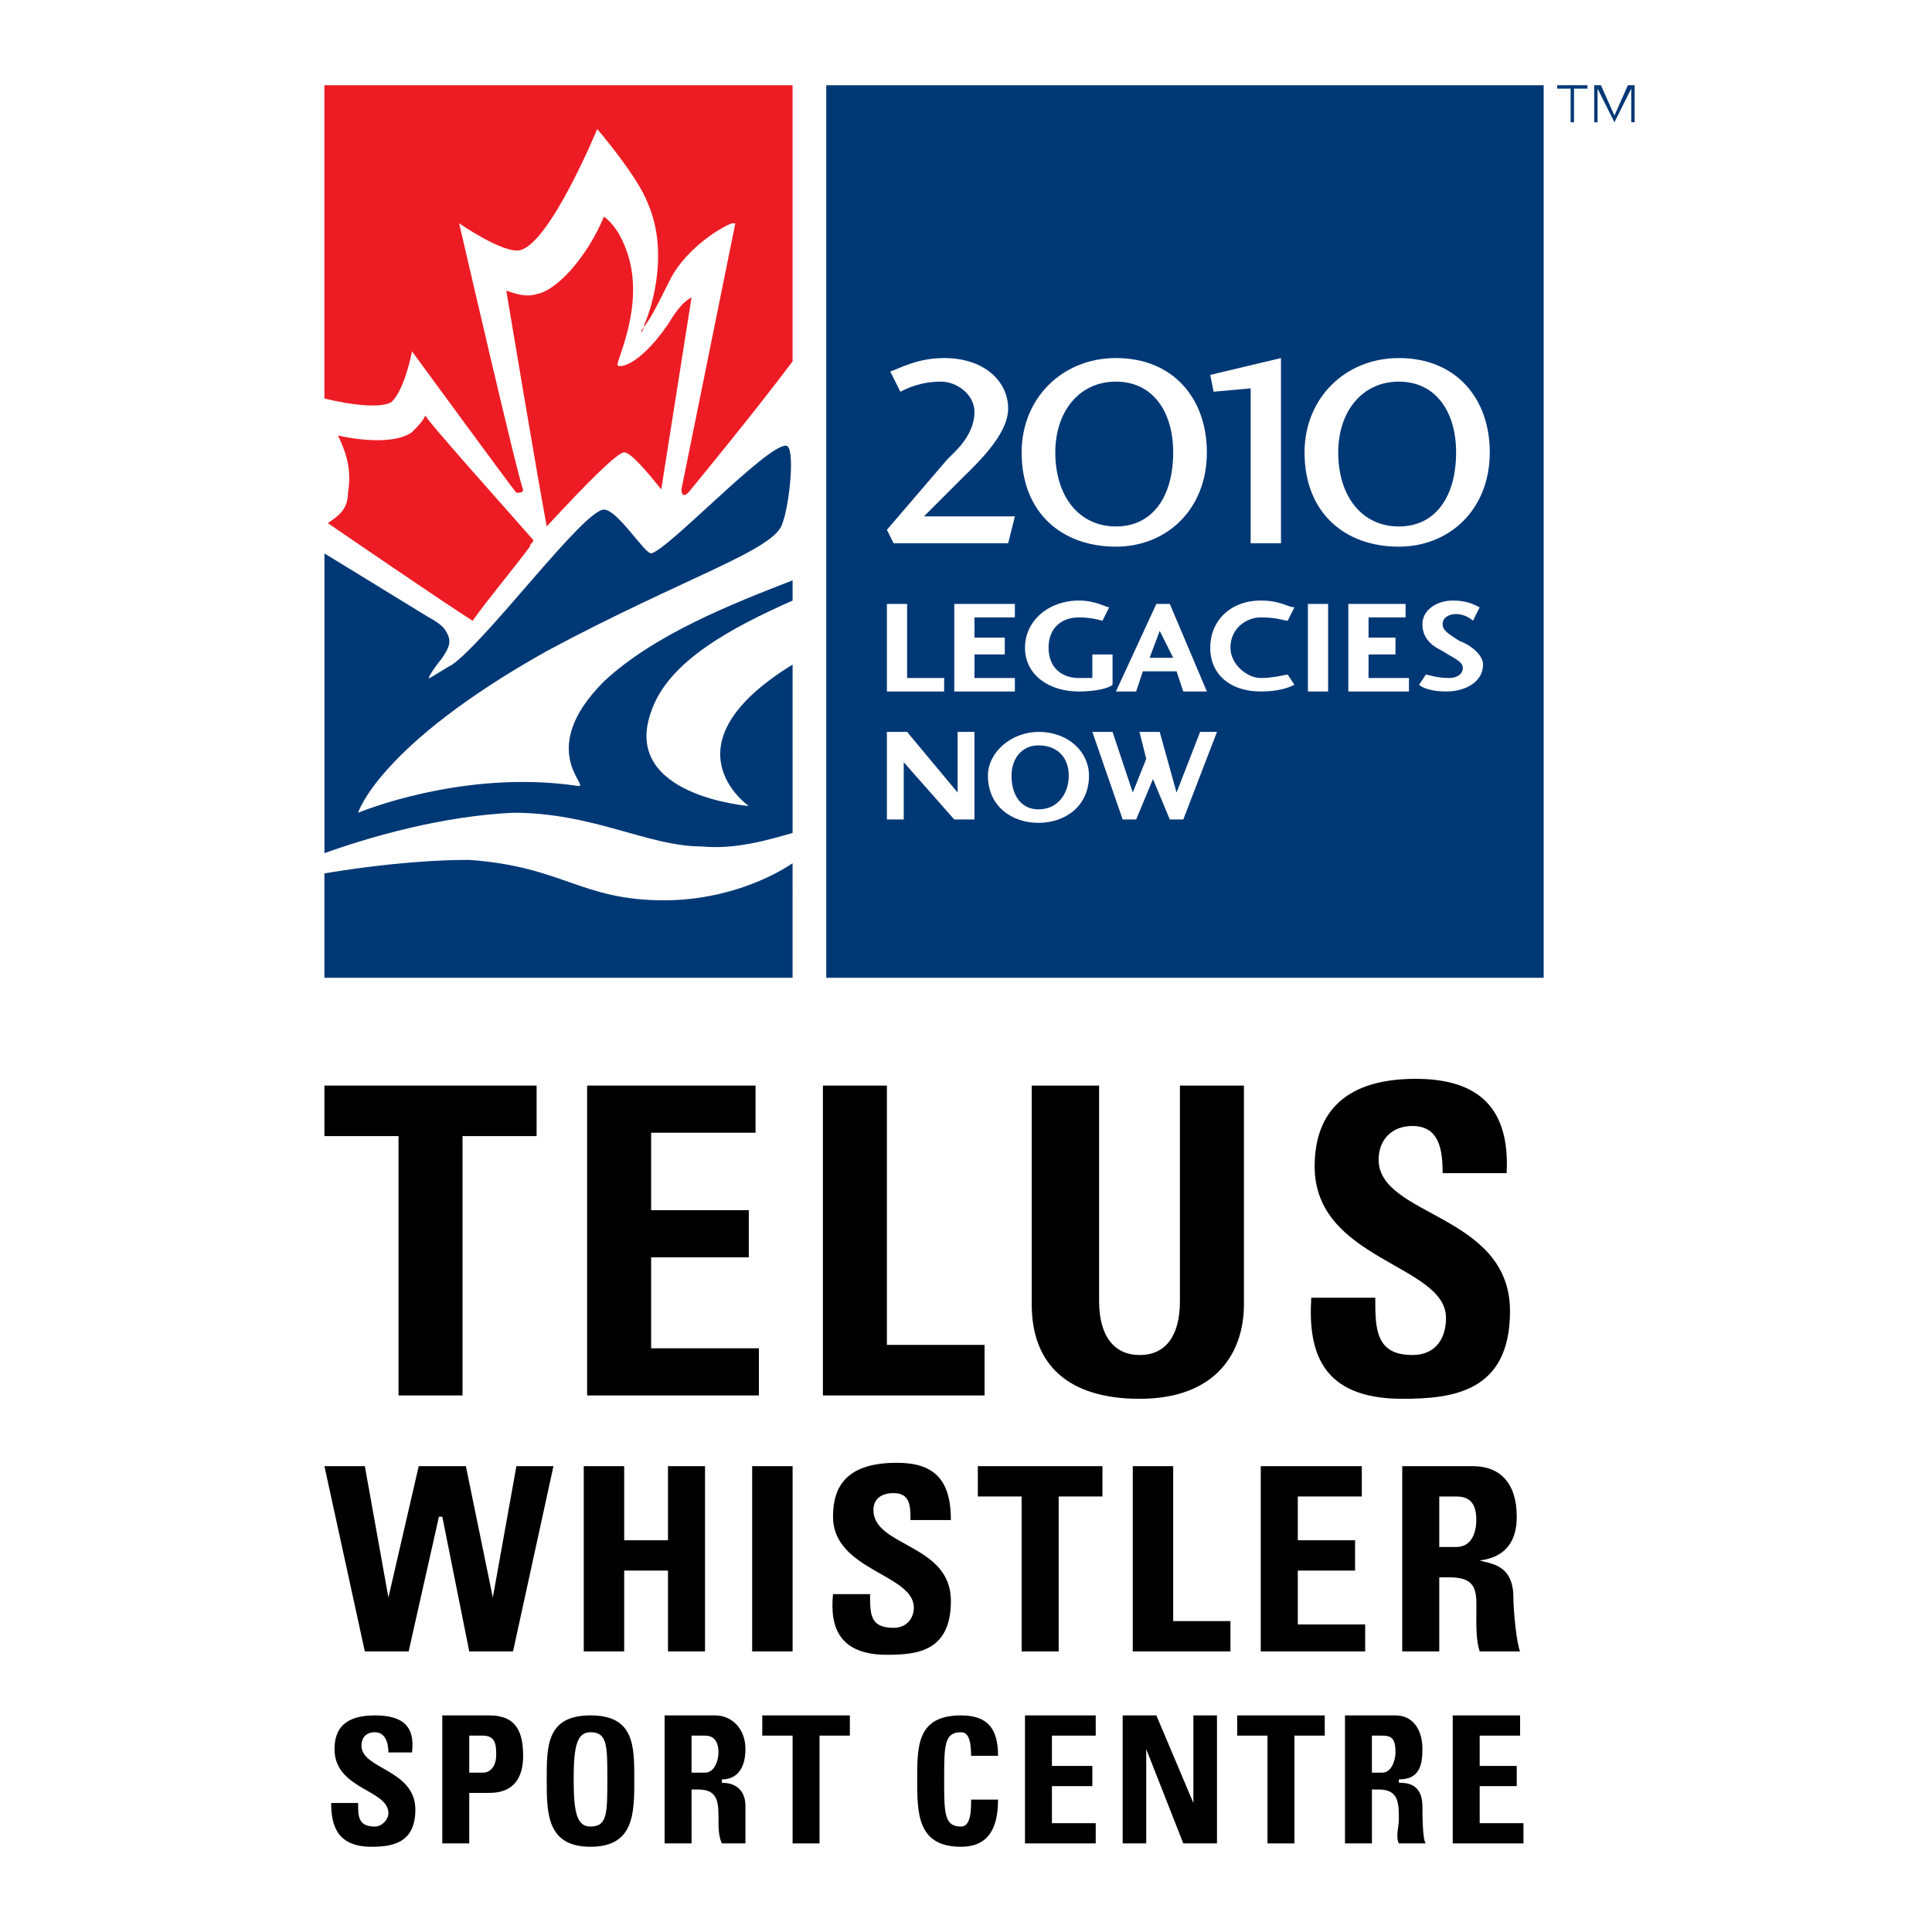
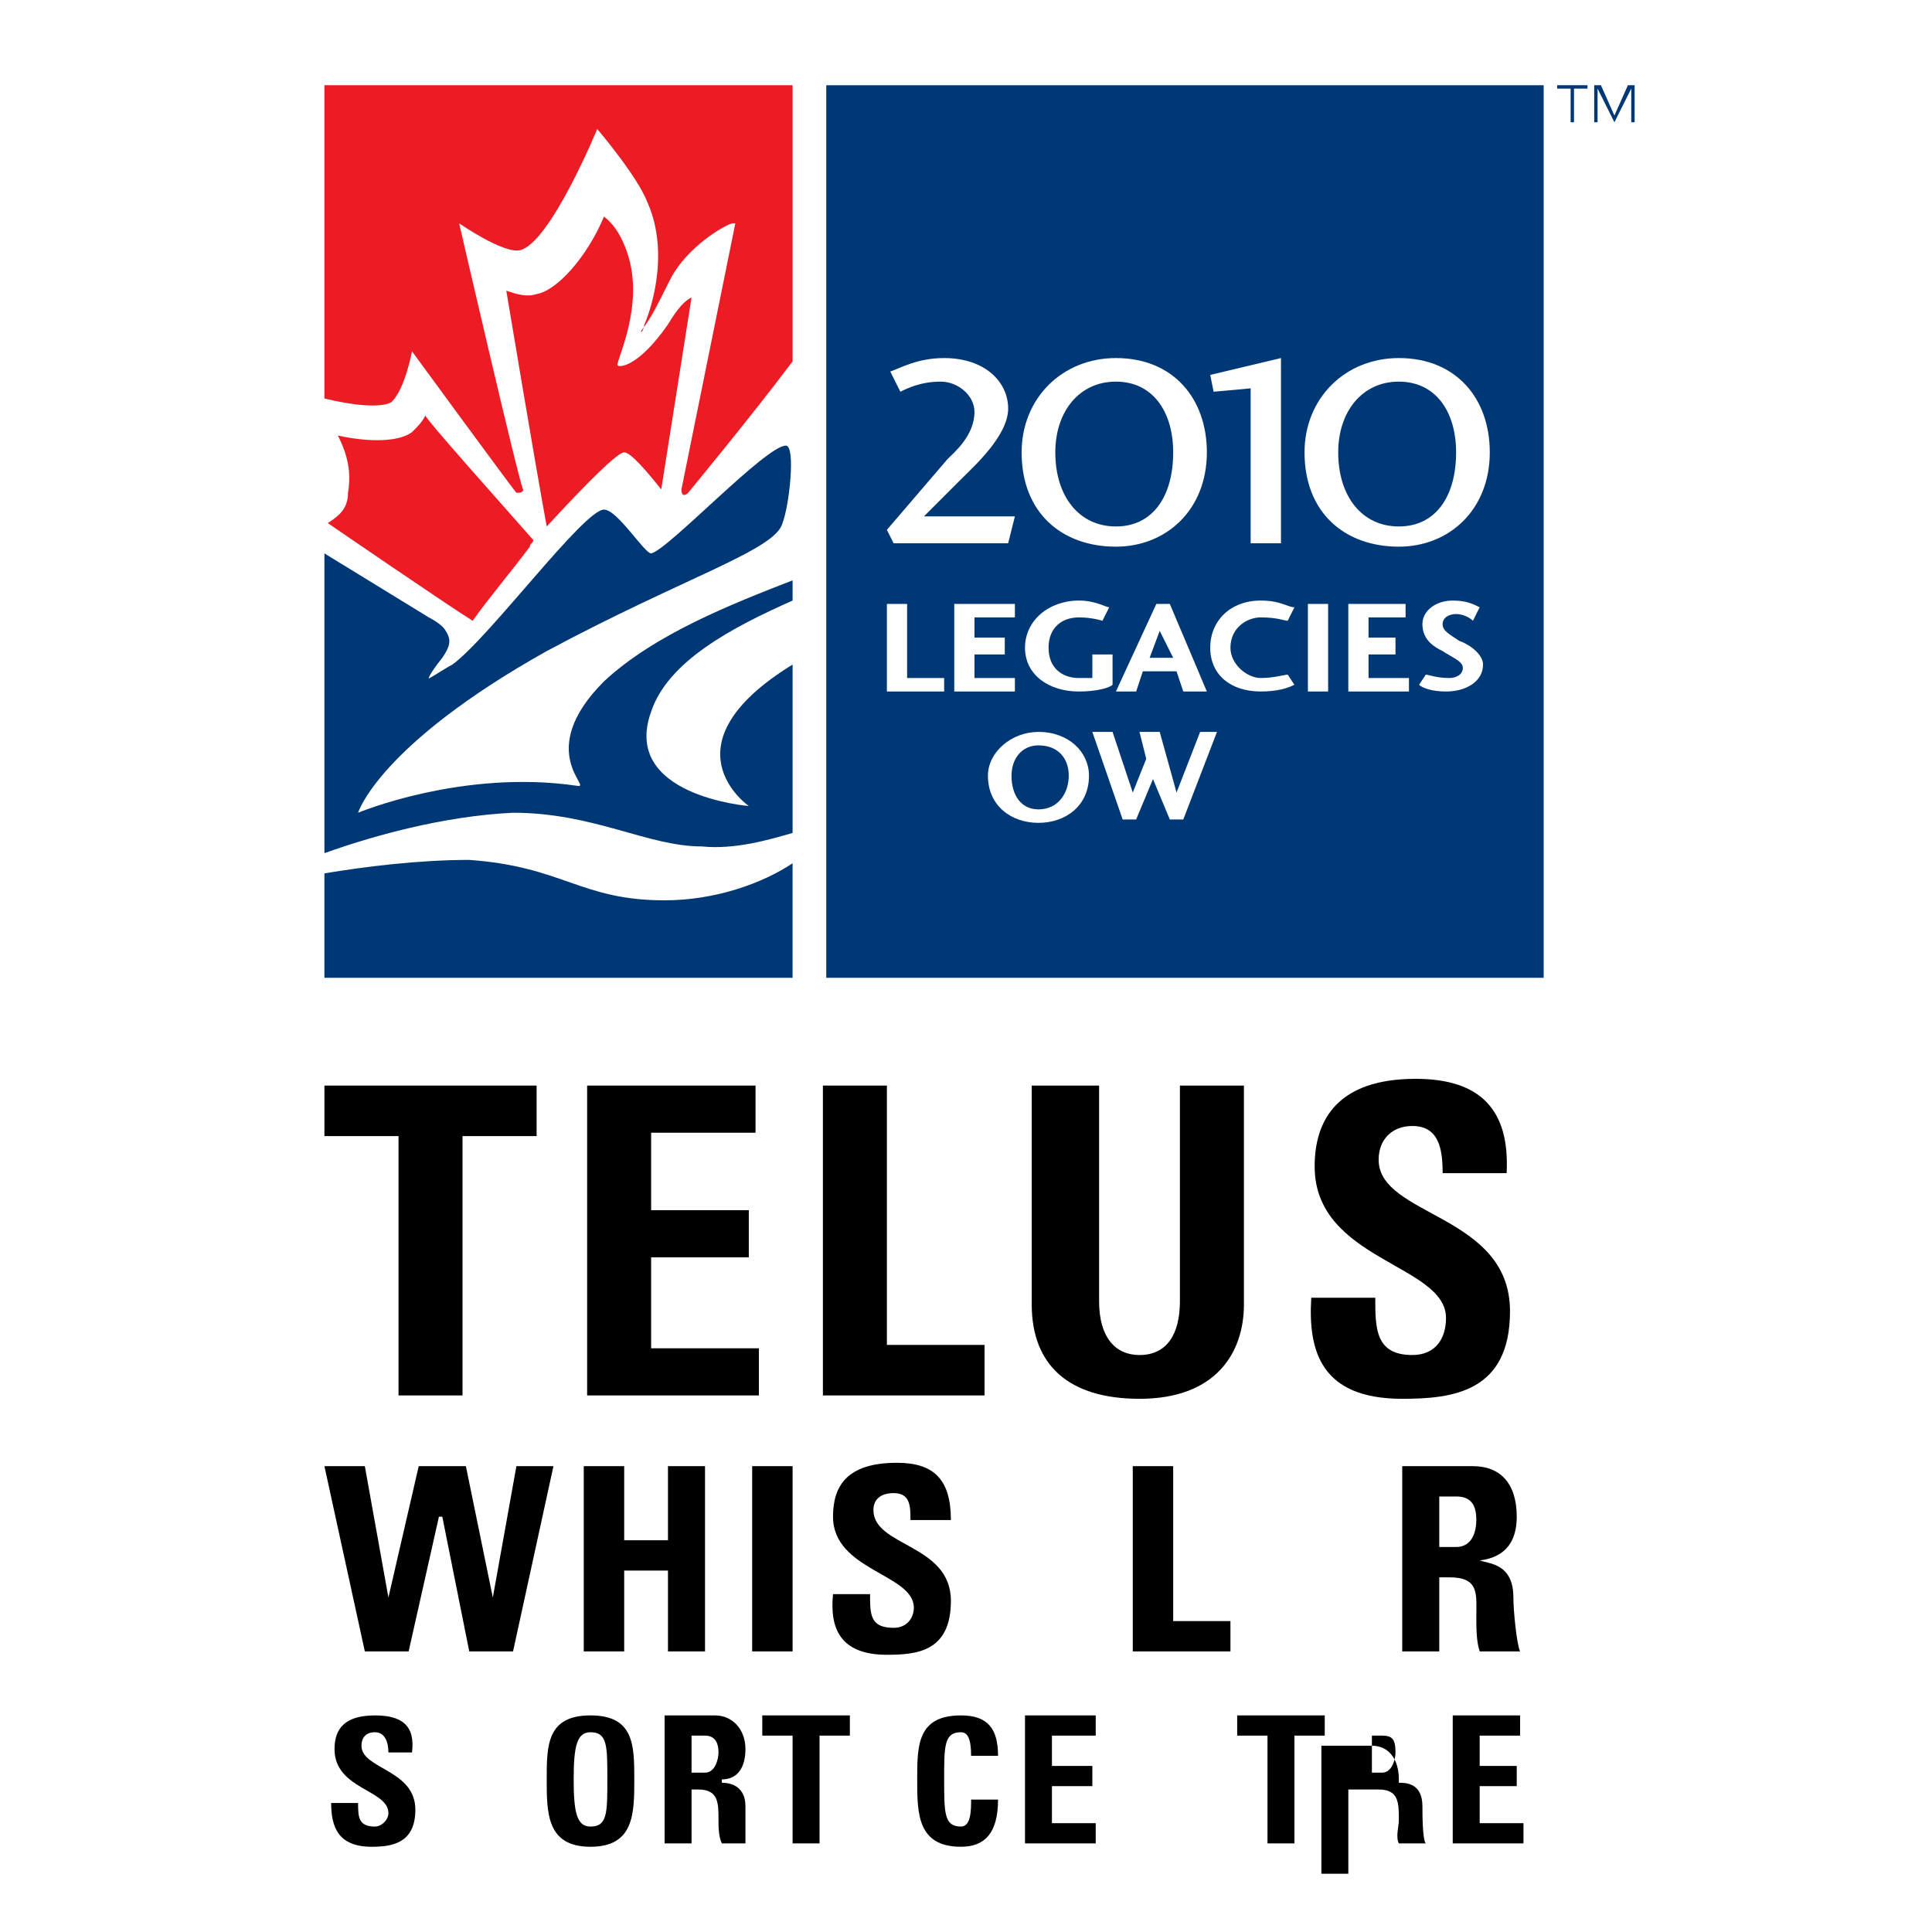
<svg xmlns="http://www.w3.org/2000/svg" version="1.0" id="Layer_1" x="0px" y="0px" width="192.756px" height="192.756px" viewBox="0 0 192.756 192.756" enable-background="new 0 0 192.756 192.756" xml:space="preserve">
  <g>
    <polygon fill-rule="evenodd" clip-rule="evenodd" fill="#FFFFFF" points="0,0 192.756,0 192.756,192.756 0,192.756 0,0  " />
    <path fill-rule="evenodd" clip-rule="evenodd" fill="#003876" d="M158.382,8.504h-3.024V8.84h1.344v3.36h0.337V8.84h1.344V8.504   L158.382,8.504z M159.726,8.504h-0.672V12.2h0.336V8.84l0,0l1.681,3.36l0,0l1.68-3.36l0,0v3.36h0.336V8.504h-0.672l-1.344,3.024   L159.726,8.504L159.726,8.504z" />
    <rect x="78.741" y="86.129" fill-rule="evenodd" clip-rule="evenodd" fill="#1879AB" width="0" height="0" />
    <polygon fill-rule="evenodd" clip-rule="evenodd" fill="#003876" points="82.437,8.504 154.013,8.504 154.013,97.554    82.437,97.554 82.437,8.504  " />
    <path fill-rule="evenodd" clip-rule="evenodd" fill="#FFFFFF" d="M100.583,54.205H89.158l-0.672-1.344l6.049-7.057   c0.672-0.672,2.688-2.352,2.688-4.705c0-1.68-1.68-3.024-3.36-3.024c-2.016,0-3.36,0.672-4.032,1.008l-1.008-2.016   c1.008-0.336,2.688-1.344,5.376-1.344c4.032,0,6.385,2.352,6.385,5.041s-3.36,5.712-4.705,7.057l-3.696,3.696h9.073L100.583,54.205   L100.583,54.205z" />
    <path fill-rule="evenodd" clip-rule="evenodd" fill="#FFFFFF" d="M111.336,38.075c3.697,0,5.713,3.024,5.713,7.057   c0,4.369-2.016,7.393-5.713,7.393c-3.696,0-6.048-3.024-6.048-7.393C105.288,41.1,107.64,38.075,111.336,38.075L111.336,38.075   L111.336,38.075z M111.336,35.723c-5.376,0-9.408,4.032-9.408,9.409c0,6.049,4.032,9.409,9.408,9.409   c5.041,0,9.073-3.696,9.073-9.409C120.409,39.755,117.049,35.723,111.336,35.723L111.336,35.723z" />
    <polygon fill-rule="evenodd" clip-rule="evenodd" fill="#FFFFFF" points="127.803,54.205 124.778,54.205 124.778,38.747    121.082,39.083 120.745,37.403 127.803,35.723 127.803,54.205  " />
    <path fill-rule="evenodd" clip-rule="evenodd" fill="#FFFFFF" d="M139.563,38.075c3.696,0,5.713,3.024,5.713,7.057   c0,4.369-2.017,7.393-5.713,7.393s-6.049-3.024-6.049-7.393C133.515,41.1,135.867,38.075,139.563,38.075L139.563,38.075   L139.563,38.075z M139.563,35.723c-5.376,0-9.409,4.032-9.409,9.409c0,6.049,4.033,9.409,9.409,9.409   c5.041,0,9.073-3.696,9.073-9.409C148.637,39.755,145.276,35.723,139.563,35.723L139.563,35.723z" />
    <polygon fill-rule="evenodd" clip-rule="evenodd" fill="#FFFFFF" points="90.502,67.646 94.198,67.646 94.198,68.991    88.486,68.991 88.486,60.254 90.502,60.254 90.502,67.646  " />
    <polygon fill-rule="evenodd" clip-rule="evenodd" fill="#FFFFFF" points="101.255,68.991 95.207,68.991 95.207,60.254    101.255,60.254 101.255,61.598 97.223,61.598 97.223,63.614 100.247,63.614 100.247,65.294 97.223,65.294 97.223,67.646    101.255,67.646 101.255,68.991  " />
    <path fill-rule="evenodd" clip-rule="evenodd" fill="#FFFFFF" d="M107.64,68.991c-3.024,0-5.376-1.68-5.376-4.369   s2.352-4.704,5.376-4.704c1.681,0,2.688,0.672,3.024,0.672l-0.672,1.344c0,0-1.008-0.335-2.353-0.335   c-1.68,0-3.024,1.008-3.024,3.024c0,2.017,1.345,3.024,3.024,3.024c1.009,0,1.009,0,1.345,0v-2.352H111v3.024   C110.664,68.655,109.32,68.991,107.64,68.991L107.64,68.991z" />
    <path fill-rule="evenodd" clip-rule="evenodd" fill="#FFFFFF" d="M117.049,65.63h-2.352l1.008-2.688L117.049,65.63L117.049,65.63z    M114.024,66.975h3.36l0.672,2.016h2.353l-3.696-8.737h-1.344l-4.033,8.737h2.017L114.024,66.975L114.024,66.975z" />
    <path fill-rule="evenodd" clip-rule="evenodd" fill="#FFFFFF" d="M129.146,68.318c-0.672,0.336-1.681,0.672-3.36,0.672   c-3.024,0-5.041-1.68-5.041-4.369s2.017-4.704,5.041-4.704c2.017,0,2.688,0.672,3.36,0.672l-0.672,1.344   c-0.337,0-1.009-0.335-2.688-0.335c-1.345,0-3.024,1.008-3.024,3.024c0,1.681,1.68,3.024,3.024,3.024   c1.344,0,2.352-0.336,2.688-0.336L129.146,68.318L129.146,68.318z" />
    <polygon fill-rule="evenodd" clip-rule="evenodd" fill="#FFFFFF" points="130.49,60.254 132.507,60.254 132.507,68.991    130.49,68.991 130.49,60.254  " />
    <polygon fill-rule="evenodd" clip-rule="evenodd" fill="#FFFFFF" points="140.572,68.991 134.522,68.991 134.522,60.254    140.235,60.254 140.235,61.598 136.539,61.598 136.539,63.614 139.228,63.614 139.228,65.294 136.539,65.294 136.539,67.646    140.572,67.646 140.572,68.991  " />
    <path fill-rule="evenodd" clip-rule="evenodd" fill="#FFFFFF" d="M144.604,67.646c0.672,0,1.344-0.336,1.344-1.008   c0-0.672-1.008-1.008-2.017-1.68c-0.672-0.336-2.016-1.008-2.016-2.688c0-1.344,1.344-2.352,3.024-2.352   c1.344,0,2.017,0.336,2.688,0.672l-0.671,1.344c-0.337-0.335-1.009-0.671-1.681-0.671s-1.345,0.336-1.345,1.008   s0.673,1.008,1.681,1.68c1.008,0.336,2.353,1.344,2.353,2.353c0,1.68-1.681,2.688-3.696,2.688c-1.345,0-2.353-0.336-2.688-0.672   l0.672-1.008C142.588,67.311,143.26,67.646,144.604,67.646L144.604,67.646z" />
-     <polygon fill-rule="evenodd" clip-rule="evenodd" fill="#FFFFFF" points="97.223,73.023 97.223,81.76 95.207,81.76 90.166,76.047    90.166,81.76 88.486,81.76 88.486,73.023 90.502,73.023 95.542,79.072 95.542,73.023 97.223,73.023  " />
    <path fill-rule="evenodd" clip-rule="evenodd" fill="#FFFFFF" d="M103.607,74.367c2.017,0,3.024,1.344,3.024,3.024   s-1.008,3.36-3.024,3.36c-1.68,0-2.688-1.344-2.688-3.36C100.919,75.711,101.928,74.367,103.607,74.367L103.607,74.367z    M103.607,73.023c-2.688,0-5.041,2.016-5.041,4.368c0,3.024,2.353,4.705,5.041,4.705s5.041-1.68,5.041-4.705   C108.648,75.04,106.632,73.023,103.607,73.023L103.607,73.023z" />
    <polygon fill-rule="evenodd" clip-rule="evenodd" fill="#FFFFFF" points="113.353,81.76 112.009,81.76 108.984,73.023 111,73.023    113.017,79.072 114.36,75.711 113.688,73.023 115.705,73.023 117.385,79.072 119.737,73.023 121.418,73.023 118.057,81.76    116.713,81.76 115.033,77.728 113.353,81.76  " />
    <path fill-rule="evenodd" clip-rule="evenodd" fill="#ED1C24" d="M32.703,52.189c0,0,11.762,8.065,14.45,9.745   c1.68-2.352,3.696-4.704,5.712-7.393c0-0.336,0.336-0.336,0.336-0.672c-2.352-2.688-11.089-12.434-10.753-12.434   c-0.336,0.672-0.672,1.008-1.344,1.68c-1.344,1.008-4.369,1.008-7.393,0.336c1.008,2.016,1.344,3.696,1.008,5.712   C34.72,50.845,33.711,51.517,32.703,52.189L32.703,52.189z" />
    <path fill-rule="evenodd" clip-rule="evenodd" fill="#ED1C24" d="M39.088,40.091c1.344-1.344,2.017-5.041,2.017-5.041   s10.081,13.778,10.417,14.114c0.336,0,0.672,0,0.672-0.336c-0.336-0.336-6.385-26.547-6.385-26.547s4.368,3.024,6.048,2.688   c3.024-0.672,7.729-12.097,7.729-12.097l0,0c0,0,4.033,4.705,5.041,7.393c2.353,5.376,0,11.425-0.336,12.097   c0,0.336-0.336,1.008-0.336,0.672c1.008-1.344,1.344-2.016,3.024-5.376c1.68-3.024,5.041-5.041,6.049-5.377   c0.336,0,0.336,0,0.336,0l0,0l0,0l-5.377,26.547c0,0.672,0.336,0.672,0.672,0.336c0,0,6.384-7.729,10.417-13.105V8.504H32.367   v31.251C35.056,40.428,38.08,40.764,39.088,40.091L39.088,40.091z" />
    <path fill-rule="evenodd" clip-rule="evenodd" fill="#ED1C24" d="M62.611,25.306c-0.336-1.008-1.008-2.688-2.352-3.696   c-1.681,4.032-4.705,7.393-6.721,7.729c-1.008,0.336-2.016,0-3.024-0.336c0,0,3.024,18.146,4.033,23.522   c4.032-4.369,7.057-7.393,7.729-7.393c0.672,0,2.352,2.017,3.696,3.697l3.024-19.154c-0.672,0.336-1.344,1.008-2.352,2.688   c-3.024,4.369-5.041,4.369-5.041,4.033C61.603,35.723,64.291,30.346,62.611,25.306L62.611,25.306z" />
    <path fill-rule="evenodd" clip-rule="evenodd" fill="#003876" d="M51.186,81.088c8.065,0,13.441,3.361,18.818,3.361   c3.361,0.336,6.721-0.672,9.073-1.344V66.303c-13.105,8.064-4.369,14.113-4.369,14.113s-12.77-1.008-9.745-9.409   c1.681-5.041,8.065-8.401,14.114-11.089v-2.017c-6.048,2.353-13.777,5.376-18.818,10.081C53.202,75.04,59.25,78.736,57.57,78.4   c-11.425-1.68-21.842,2.688-21.842,2.688s2.016-6.721,18.818-16.129c13.777-7.393,22.851-10.081,23.523-12.77   c0.672-1.68,1.344-7.729,0.336-7.729c-2.017,0-11.761,10.417-13.442,10.753c-0.672,0-3.36-4.369-4.704-4.369   c-2.017,0-11.425,12.77-15.122,15.458c-0.672,0.336-2.688,1.68-2.352,1.344c0,0,0-0.336,1.344-2.016   c0.672-1.008,1.008-1.68,0.336-2.688c-0.336-0.672-1.68-1.344-1.68-1.344l-10.417-6.385v29.907   C37.072,83.44,44.128,81.424,51.186,81.088L51.186,81.088z" />
    <rect x="79.077" y="86.129" fill-rule="evenodd" clip-rule="evenodd" fill="#668CB5" width="0" height="0" />
    <path fill-rule="evenodd" clip-rule="evenodd" fill="#003876" d="M66.307,89.825c-8.401,0-10.081-3.36-19.49-4.032   c-5.041,0-10.417,0.672-14.45,1.344v10.417h46.709V86.129C76.052,88.145,71.348,89.825,66.307,89.825L66.307,89.825z" />
    <polygon fill-rule="evenodd" clip-rule="evenodd" points="32.367,108.308 32.367,113.348 39.76,113.348 39.76,139.223    46.145,139.223 46.145,113.348 53.538,113.348 53.538,108.308 32.367,108.308  " />
    <polygon fill-rule="evenodd" clip-rule="evenodd" points="75.716,139.223 75.716,134.519 64.963,134.519 64.963,125.445    74.708,125.445 74.708,120.74 64.963,120.74 64.963,113.012 75.38,113.012 75.38,108.308 58.578,108.308 58.578,139.223    75.716,139.223  " />
    <polygon fill-rule="evenodd" clip-rule="evenodd" points="98.23,139.223 98.23,134.182 88.486,134.182 88.486,108.308    82.101,108.308 82.101,139.223 98.23,139.223  " />
    <path fill-rule="evenodd" clip-rule="evenodd" d="M117.721,108.308v21.506c0,3.36-1.344,5.377-4.032,5.377   c-2.353,0-4.032-1.681-4.032-5.377v-21.506h-6.721v21.842c0,6.049,3.696,9.409,10.753,9.409c7.729,0,10.417-4.704,10.417-9.409   v-21.842H117.721L117.721,108.308z" />
    <path fill-rule="evenodd" clip-rule="evenodd" d="M150.653,130.822c0-9.745-13.106-9.409-13.106-15.122   c0-2.017,1.345-3.36,3.36-3.36c2.688,0,3.024,2.353,3.024,4.704h6.385c0.337-6.385-2.688-9.409-9.072-9.409   c-7.729,0-10.081,4.033-10.081,8.737c0,9.409,13.105,9.745,13.105,15.122c0,2.016-1.009,3.696-3.361,3.696   c-3.696,0-3.696-2.688-3.696-5.713h-6.385c-0.336,5.377,1.009,10.081,9.073,10.081C144.94,139.559,150.653,138.887,150.653,130.822   L150.653,130.822L150.653,130.822z" />
    <polygon fill-rule="evenodd" clip-rule="evenodd" points="36.4,164.762 40.769,164.762 43.793,151.32 44.128,151.32    46.817,164.762 51.186,164.762 55.218,146.279 51.521,146.279 49.169,159.385 49.169,159.385 46.481,146.279 41.776,146.279    38.752,159.385 38.752,159.385 36.4,146.279 32.367,146.279 36.4,164.762  " />
    <polygon fill-rule="evenodd" clip-rule="evenodd" points="62.275,153.672 62.275,146.279 58.242,146.279 58.242,164.762    62.275,164.762 62.275,156.697 66.644,156.697 66.644,164.762 70.34,164.762 70.34,146.279 66.644,146.279 66.644,153.672    62.275,153.672  " />
    <polygon fill-rule="evenodd" clip-rule="evenodd" points="79.077,164.762 79.077,146.279 75.044,146.279 75.044,164.762    79.077,164.762  " />
    <path fill-rule="evenodd" clip-rule="evenodd" d="M94.871,159.721c0-5.712-7.729-5.376-7.729-9.072   c0-1.009,0.672-1.681,2.016-1.681c1.68,0,1.68,1.345,1.68,2.688h4.033c0-4.032-1.68-5.713-5.376-5.713   c-5.041,0-6.385,2.353-6.385,5.377c0,5.377,8.064,5.713,8.064,9.073c0,1.008-0.672,2.016-2.016,2.016   c-2.352,0-2.352-1.344-2.352-3.36h-3.696c-0.336,3.36,0.672,6.049,5.376,6.049C91.51,165.098,94.871,164.762,94.871,159.721   L94.871,159.721L94.871,159.721z" />
-     <polygon fill-rule="evenodd" clip-rule="evenodd" points="97.559,146.279 97.559,149.304 101.928,149.304 101.928,164.762    105.624,164.762 105.624,149.304 109.992,149.304 109.992,146.279 97.559,146.279  " />
    <polygon fill-rule="evenodd" clip-rule="evenodd" points="122.762,164.762 122.762,161.737 117.049,161.737 117.049,146.279    113.017,146.279 113.017,164.762 122.762,164.762  " />
-     <polygon fill-rule="evenodd" clip-rule="evenodd" points="136.203,164.762 136.203,162.073 129.482,162.073 129.482,156.697    135.195,156.697 135.195,153.672 129.482,153.672 129.482,149.304 135.867,149.304 135.867,146.279 125.786,146.279    125.786,164.762 136.203,164.762  " />
    <path fill-rule="evenodd" clip-rule="evenodd" d="M143.596,149.304h1.681c1.344,0,2.016,0.672,2.016,2.353   c0,1.008-0.335,2.688-2.016,2.688h-1.681V149.304L143.596,149.304z M143.596,157.369h1.009c3.023,0,2.688,1.68,2.688,4.032   c0,1.008,0,2.353,0.336,3.36h4.033c-0.336-0.672-0.672-4.032-0.672-5.377c0-3.36-2.353-3.36-3.361-3.696l0,0   c2.688-0.336,3.697-2.017,3.697-4.368c0-3.36-1.681-5.041-4.368-5.041h-7.058v18.482h3.696V157.369L143.596,157.369z" />
    <path fill-rule="evenodd" clip-rule="evenodd" d="M41.44,180.556c0-4.032-5.376-4.032-5.376-6.385c0-0.672,0.336-1.345,1.344-1.345   c1.008,0,1.344,1.009,1.344,2.017h2.353c0.336-2.688-1.008-3.696-3.696-3.696c-3.024,0-4.033,1.344-4.033,3.36   c0,4.032,5.376,4.032,5.376,6.385c0,0.672-0.672,1.344-1.344,1.344c-1.68,0-1.68-1.008-1.68-2.352H33.04   c0,2.352,0.672,4.368,4.033,4.368C39.088,184.252,41.44,183.916,41.44,180.556L41.44,180.556L41.44,180.556z" />
-     <path fill-rule="evenodd" clip-rule="evenodd" d="M46.817,173.163h1.344c1.344,0,1.344,1.008,1.344,2.016   c0,0.672-0.336,1.681-1.344,1.681h-1.344V173.163L46.817,173.163z M44.128,183.916h2.688v-5.041h2.017   c3.024,0,3.36-2.352,3.36-3.696c0-2.353-0.672-4.032-3.36-4.032h-4.705V183.916L44.128,183.916z" />
    <path fill-rule="evenodd" clip-rule="evenodd" d="M58.915,182.235c-1.344,0-1.68-1.344-1.68-4.704s0.336-4.705,1.68-4.705   c1.68,0,1.68,1.345,1.68,4.705S60.595,182.235,58.915,182.235L58.915,182.235L58.915,182.235z M58.915,184.252   c4.368,0,4.368-3.36,4.368-6.721s0-6.385-4.368-6.385c-4.369,0-4.369,3.024-4.369,6.385S54.546,184.252,58.915,184.252   L58.915,184.252L58.915,184.252z" />
    <path fill-rule="evenodd" clip-rule="evenodd" d="M68.996,173.163h1.344c0.672,0,1.344,0.336,1.344,1.68   c0,0.672-0.336,2.017-1.344,2.017h-1.344V173.163L68.996,173.163z M68.996,178.539h0.672c2.017,0,2.017,1.345,2.017,3.024   c0,0.672,0,1.681,0.336,2.353h2.352c0-0.336,0-3.024,0-3.696c0-2.353-2.016-2.353-2.352-2.353v-0.336   c1.68,0,2.352-1.344,2.352-3.024c0-2.017-1.344-3.36-3.024-3.36h-5.041v12.77h2.688V178.539L68.996,178.539z" />
    <polygon fill-rule="evenodd" clip-rule="evenodd" points="76.052,171.146 76.052,173.163 79.077,173.163 79.077,183.916    81.765,183.916 81.765,173.163 84.79,173.163 84.79,171.146 76.052,171.146  " />
    <path fill-rule="evenodd" clip-rule="evenodd" d="M95.878,184.252c2.352,0,3.697-1.344,3.697-4.705h-2.688   c0,1.009,0,2.688-1.008,2.688c-1.68,0-1.68-1.344-1.68-4.704s0-4.705,1.68-4.705c0.672,0,1.008,0.673,1.008,2.353h2.688   c0-2.688-1.009-4.032-3.697-4.032c-4.369,0-4.369,3.024-4.369,6.385S91.51,184.252,95.878,184.252L95.878,184.252L95.878,184.252z" />
    <polygon fill-rule="evenodd" clip-rule="evenodd" points="109.32,183.916 109.32,181.899 104.951,181.899 104.951,178.203    108.984,178.203 108.984,176.188 104.951,176.188 104.951,173.163 109.32,173.163 109.32,171.146 102.264,171.146 102.264,183.916    109.32,183.916  " />
-     <polygon fill-rule="evenodd" clip-rule="evenodd" points="114.36,183.916 114.36,174.507 114.36,174.507 118.057,183.916    121.418,183.916 121.418,171.146 119.065,171.146 119.065,179.884 119.065,179.884 115.369,171.146 112.009,171.146    112.009,183.916 114.36,183.916  " />
    <polygon fill-rule="evenodd" clip-rule="evenodd" points="123.434,171.146 123.434,173.163 126.458,173.163 126.458,183.916    129.146,183.916 129.146,173.163 132.171,173.163 132.171,171.146 123.434,171.146  " />
-     <path fill-rule="evenodd" clip-rule="evenodd" d="M136.875,173.163h1.009c1.008,0,1.344,0.336,1.344,1.68   c0,0.672-0.336,2.017-1.344,2.017h-1.009V173.163L136.875,173.163z M136.875,178.539h0.672c2.017,0,2.017,1.345,2.017,3.024   c0,0.672-0.336,1.681,0,2.353h2.688c-0.336-0.336-0.336-3.024-0.336-3.696c0-2.353-1.681-2.353-2.353-2.353v-0.336   c2.017,0,2.353-1.344,2.353-3.024c0-2.017-1.009-3.36-2.688-3.36h-5.04v12.77h2.688V178.539L136.875,178.539z" />
+     <path fill-rule="evenodd" clip-rule="evenodd" d="M136.875,173.163h1.009c1.008,0,1.344,0.336,1.344,1.68   c0,0.672-0.336,2.017-1.344,2.017h-1.009V173.163L136.875,173.163z M136.875,178.539h0.672c2.017,0,2.017,1.345,2.017,3.024   c0,0.672-0.336,1.681,0,2.353h2.688c-0.336-0.336-0.336-3.024-0.336-3.696c0-2.353-1.681-2.353-2.353-2.353v-0.336   c0-2.017-1.009-3.36-2.688-3.36h-5.04v12.77h2.688V178.539L136.875,178.539z" />
    <polygon fill-rule="evenodd" clip-rule="evenodd" points="151.997,183.916 151.997,181.899 147.628,181.899 147.628,178.203    151.325,178.203 151.325,176.188 147.628,176.188 147.628,173.163 151.661,173.163 151.661,171.146 144.94,171.146 144.94,183.916    151.997,183.916  " />
  </g>
</svg>